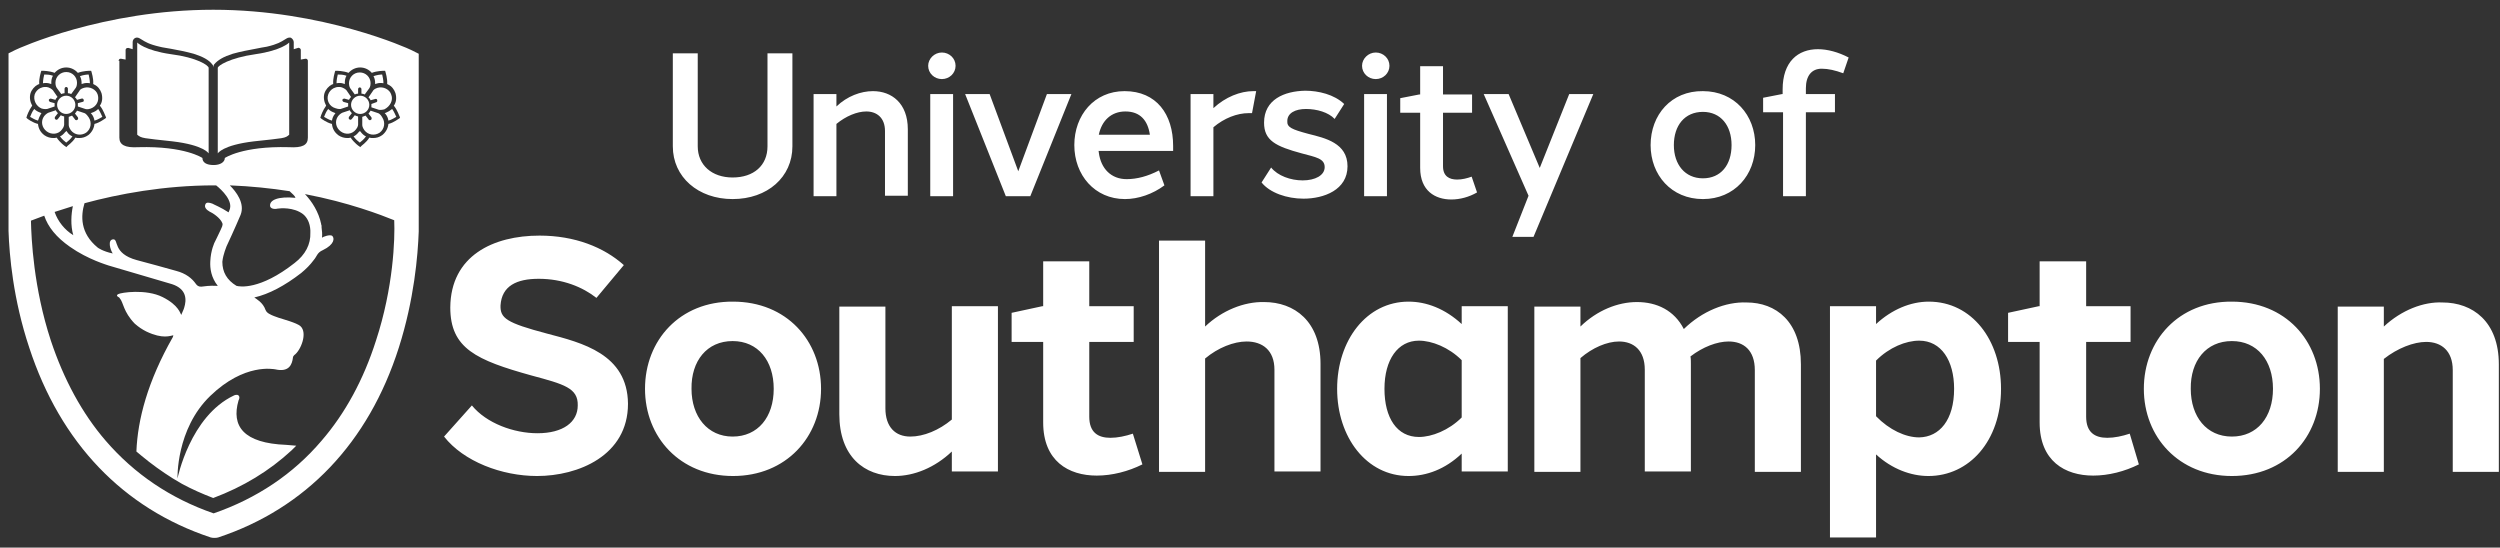
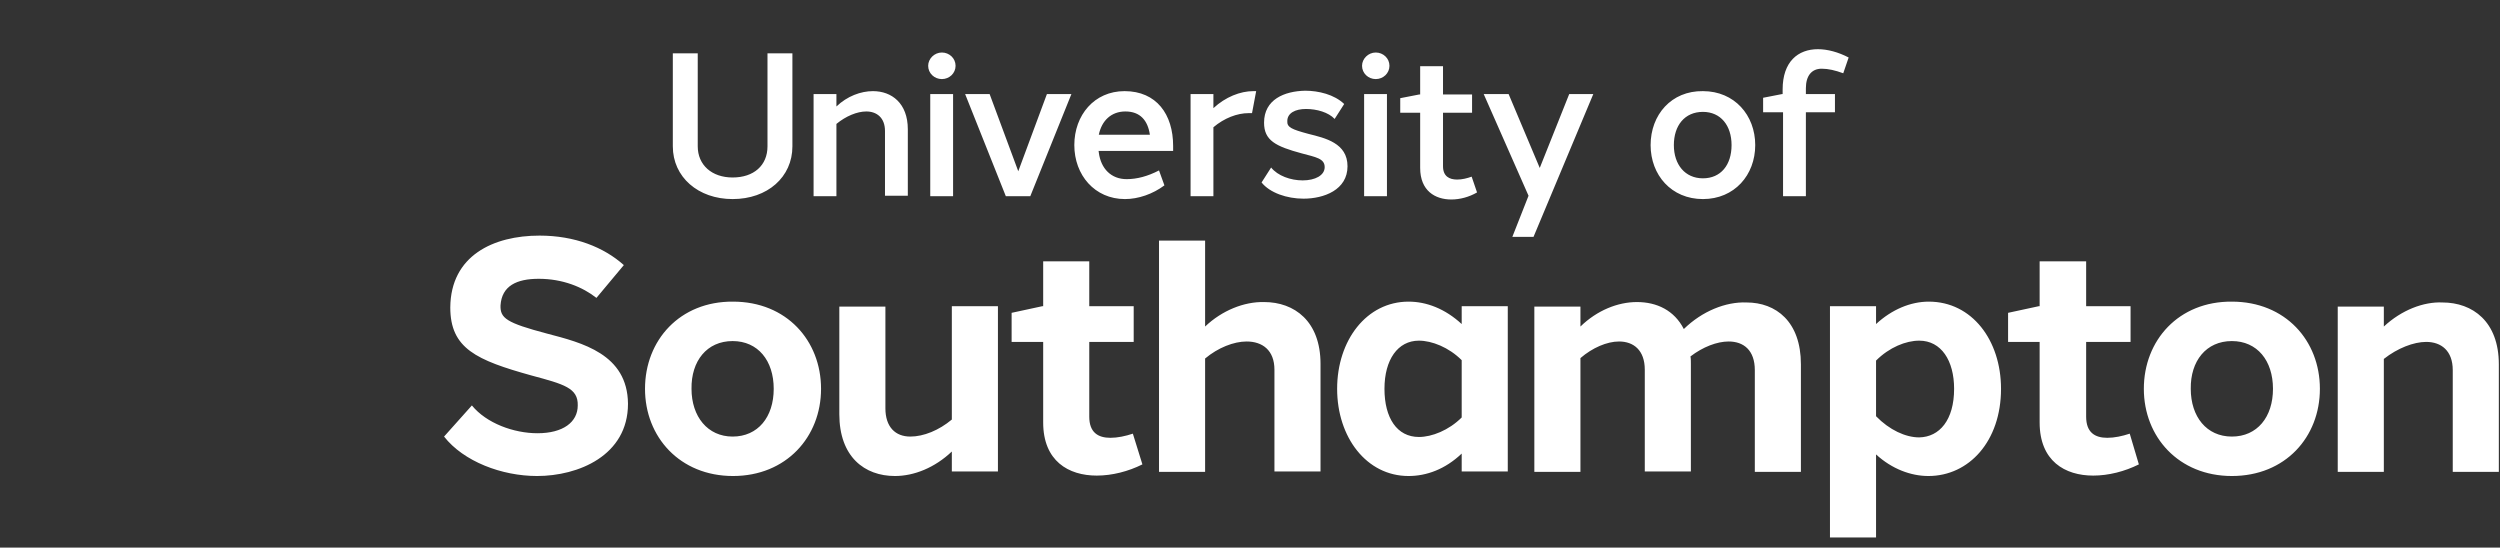
<svg xmlns="http://www.w3.org/2000/svg" width="210" height="46" viewBox="0 0 210 46" fill="none">
  <rect x="0" y="0" width="210" height="46" fill="#333333" stroke="none" />
  <path d="M66.562 12.293C66.562 14.874 64.469 16.722 61.54 16.722C58.645 16.722 56.517 14.874 56.517 12.293V4.481H58.61V12.293C58.61 13.863 59.796 14.909 61.54 14.909C63.318 14.909 64.469 13.897 64.469 12.293V4.481H66.562V12.293ZM70.259 8.945V7.899H68.341V16.478H70.259V10.41C71.061 9.747 72.002 9.363 72.77 9.363C73.642 9.363 74.339 9.887 74.339 11.003V16.443H76.257V10.863C76.257 8.666 74.897 7.655 73.328 7.655C72.316 7.655 71.165 8.073 70.259 8.945ZM78.141 16.478H80.059V7.899H78.141V16.478ZM80.268 5.527C80.268 4.899 79.745 4.411 79.117 4.411C78.489 4.411 77.966 4.934 77.966 5.527C77.966 6.155 78.489 6.643 79.117 6.643C79.745 6.643 80.268 6.155 80.268 5.527ZM89.999 7.899H87.941L85.534 14.386L83.128 7.899H81.07L84.488 16.478H86.546L89.999 7.899ZM92.3 11.317C92.544 10.131 93.347 9.363 94.532 9.363C95.788 9.363 96.416 10.131 96.59 11.317H92.3ZM98.543 12.258C98.543 9.608 97.148 7.655 94.463 7.655C91.917 7.655 90.243 9.677 90.243 12.188C90.243 14.7 91.952 16.722 94.498 16.722C95.614 16.722 96.834 16.304 97.811 15.571L97.357 14.316C96.416 14.804 95.509 15.048 94.637 15.048C93.347 15.048 92.475 14.176 92.3 12.816C92.3 12.781 92.3 12.712 92.266 12.677H98.543C98.543 12.537 98.543 12.398 98.543 12.258ZM105.518 7.655C105.449 7.655 105.379 7.655 105.274 7.655C104.193 7.655 102.938 8.143 101.926 9.084V7.899H100.008V16.478H101.926V10.689C102.833 9.922 103.914 9.503 104.891 9.503C104.995 9.503 105.065 9.503 105.17 9.503L105.518 7.655ZM106.181 10.305C106.181 11.805 107.158 12.293 109.355 12.886C110.506 13.2 111.273 13.305 111.273 14.037C111.273 14.734 110.471 15.153 109.424 15.153C108.413 15.153 107.332 14.769 106.774 14.072L105.972 15.327C106.669 16.199 108.099 16.688 109.494 16.688C111.203 16.688 113.191 15.955 113.191 13.967C113.191 12.014 111.308 11.596 109.913 11.247C108.483 10.863 108.099 10.689 108.134 10.166C108.134 9.503 108.797 9.154 109.703 9.154C110.61 9.154 111.587 9.433 112.11 9.991L112.912 8.736C112.075 7.934 110.75 7.62 109.634 7.62C107.89 7.655 106.181 8.352 106.181 10.305ZM114.586 16.478H116.504V7.899H114.586V16.478ZM116.714 5.527C116.714 4.899 116.19 4.411 115.563 4.411C114.935 4.411 114.412 4.934 114.412 5.527C114.412 6.155 114.935 6.643 115.563 6.643C116.19 6.643 116.714 6.155 116.714 5.527ZM123.619 14.839C123.235 14.979 122.817 15.083 122.398 15.083C121.736 15.083 121.213 14.804 121.213 13.967V9.468H123.654V7.934H121.213V5.562H119.294V7.934H119.225L117.62 8.247V9.468H119.294V14.107C119.294 16.025 120.55 16.757 121.91 16.757C122.643 16.757 123.41 16.548 124.072 16.164L123.619 14.839ZM133.838 7.899H131.815L129.339 14.107L126.723 7.899H124.63L128.397 16.443L127.037 19.896H128.816L133.838 7.899ZM140.604 12.188C140.604 10.549 141.51 9.398 143.045 9.398C144.545 9.398 145.451 10.549 145.451 12.188C145.451 13.863 144.545 14.979 143.045 14.979C141.545 14.979 140.604 13.828 140.604 12.188ZM147.439 12.188C147.439 9.677 145.696 7.655 143.045 7.655C140.394 7.62 138.651 9.643 138.651 12.188C138.651 14.7 140.394 16.722 143.045 16.722C145.696 16.722 147.439 14.7 147.439 12.188ZM151.694 7.41C151.694 6.364 152.183 5.771 153.02 5.771C153.578 5.771 154.17 5.911 154.833 6.155L155.286 4.83C154.415 4.376 153.508 4.132 152.706 4.132C151.032 4.132 149.741 5.178 149.741 7.515V7.899H149.706L148.102 8.213V9.433H149.776V16.478H151.694V9.433H154.136V7.899H151.694V7.41ZM52.402 22.268C50.728 20.768 48.287 19.791 45.322 19.791C41.451 19.791 37.859 21.465 37.824 25.825C37.824 29.278 40.021 30.254 44.66 31.545C47.38 32.277 48.566 32.591 48.531 34.056C48.531 35.451 47.31 36.392 45.148 36.392C43.16 36.392 40.858 35.555 39.638 34.056L37.301 36.672C38.94 38.764 42.149 39.985 45.113 39.985C48.566 39.985 52.751 38.276 52.751 33.916C52.716 29.731 48.88 28.79 45.95 28.022C42.532 27.115 42.009 26.732 42.044 25.651C42.149 24.011 43.404 23.419 45.252 23.419C47.275 23.419 48.949 24.116 50.1 25.023L52.402 22.268ZM58.087 32.661C58.052 30.324 59.377 28.65 61.54 28.65C63.667 28.65 64.992 30.289 64.992 32.661C64.992 35.032 63.667 36.672 61.54 36.672C59.447 36.672 58.087 34.997 58.087 32.661ZM68.968 32.661C68.968 28.615 66.073 25.337 61.575 25.337C57.11 25.302 54.181 28.58 54.181 32.661C54.181 36.706 57.11 39.985 61.575 39.985C66.039 39.985 68.968 36.706 68.968 32.661ZM83.826 25.72H79.954V35.242C78.873 36.148 77.583 36.672 76.467 36.672C75.211 36.672 74.374 35.869 74.374 34.3V25.755H70.503V34.788C70.503 38.38 72.63 39.985 75.176 39.985C76.781 39.985 78.524 39.287 79.954 37.927V39.601H83.826V25.72ZM95.16 36.427C94.532 36.637 93.87 36.776 93.277 36.776C92.231 36.776 91.498 36.323 91.498 34.997V28.72H95.23V25.72H91.498V21.954H87.627V25.72H87.557L84.976 26.278V28.72H87.627V35.486C87.627 38.729 89.754 39.95 92.126 39.95C93.416 39.95 94.776 39.601 95.962 39.008L95.16 36.427ZM101.229 27.429V20.21H97.357V39.636H101.229V30.115C102.31 29.208 103.635 28.685 104.716 28.685C106.042 28.685 107.053 29.417 107.053 31.056V39.601H110.924V30.568C110.924 26.976 108.727 25.372 106.181 25.372C104.507 25.337 102.659 26.069 101.229 27.429ZM122.782 35.067C121.701 36.148 120.271 36.706 119.19 36.706C117.341 36.706 116.295 35.102 116.295 32.661C116.295 30.219 117.411 28.615 119.19 28.615C120.271 28.615 121.701 29.173 122.782 30.254V35.067ZM126.653 25.72H122.782V27.22C121.387 25.93 119.818 25.337 118.318 25.337C114.795 25.337 112.319 28.58 112.319 32.661C112.319 36.741 114.795 39.985 118.318 39.985C119.818 39.985 121.387 39.427 122.782 38.101V39.601H126.653V25.72ZM141.441 27.639C140.639 26.069 139.174 25.372 137.5 25.372C135.895 25.372 134.152 26.069 132.757 27.429V25.755H128.885V39.636H132.757V30.08C133.768 29.208 134.989 28.685 136 28.685C137.221 28.685 138.162 29.417 138.162 31.056V39.601H142.034V30.568C142.034 30.359 142.034 30.115 141.999 29.94C143.045 29.138 144.231 28.685 145.207 28.685C146.463 28.685 147.405 29.417 147.405 31.091V39.636H151.276V30.603C151.276 27.011 149.183 25.407 146.707 25.407C144.963 25.337 142.975 26.139 141.441 27.639ZM164.145 32.661C164.145 35.276 162.924 36.706 161.215 36.741C160.065 36.741 158.704 36.113 157.588 34.962V30.289C158.704 29.173 160.099 28.615 161.215 28.615C163.064 28.615 164.145 30.289 164.145 32.661ZM157.588 27.22V25.72H153.717V45.146H157.588V38.171C158.914 39.392 160.518 39.985 161.983 39.985C165.401 39.985 168.086 37.055 168.086 32.661C168.086 28.58 165.645 25.337 162.018 25.337C160.483 25.337 158.914 25.999 157.588 27.22ZM178.898 36.427C178.27 36.637 177.607 36.776 177.014 36.776C175.968 36.776 175.236 36.323 175.236 34.997V28.72H178.967V25.72H175.236V21.954H171.329V25.72H171.26L168.679 26.278V28.72H171.329V35.486C171.329 38.729 173.457 39.95 175.829 39.95C177.119 39.95 178.479 39.601 179.665 39.008L178.898 36.427ZM184.024 32.661C183.99 30.324 185.315 28.65 187.477 28.65C189.605 28.65 190.93 30.289 190.93 32.661C190.93 35.032 189.605 36.672 187.477 36.672C185.35 36.672 184.024 34.997 184.024 32.661ZM194.871 32.661C194.871 28.615 191.976 25.337 187.477 25.337C183.013 25.302 180.083 28.58 180.083 32.661C180.083 36.706 183.013 39.985 187.477 39.985C191.976 39.985 194.871 36.706 194.871 32.661ZM200.242 27.429V25.755H196.37V39.636H200.242V30.15C201.393 29.243 202.753 28.72 203.799 28.72C205.055 28.72 206.031 29.452 206.031 31.091V39.636H209.902V30.603C209.902 27.011 207.705 25.407 205.159 25.407C203.59 25.337 201.741 26.034 200.242 27.429Z" fill="white" />
-   <path d="M33.534 9.956C33.499 9.956 33.081 10.305 32.627 10.41C32.592 10.758 32.418 11.107 32.104 11.351C31.86 11.526 31.616 11.595 31.337 11.595C31.232 11.595 31.128 11.596 31.023 11.561C30.779 11.979 30.325 12.258 30.325 12.293L30.256 12.363L30.186 12.293C30.151 12.293 29.733 11.979 29.453 11.561C29.349 11.596 29.244 11.595 29.174 11.595C28.93 11.595 28.651 11.526 28.407 11.351C28.093 11.107 27.919 10.793 27.884 10.41C27.431 10.305 26.977 9.956 26.977 9.956L26.907 9.887L26.942 9.782C26.942 9.747 27.117 9.259 27.396 8.875C27.221 8.561 27.152 8.178 27.256 7.829C27.361 7.515 27.605 7.236 27.884 7.097C27.919 7.097 27.954 7.062 27.989 7.062C27.954 6.573 28.128 6.085 28.128 6.05L28.163 5.946H28.268C28.302 5.946 28.826 5.946 29.279 6.12C29.523 5.841 29.872 5.667 30.256 5.667C30.639 5.667 30.988 5.841 31.232 6.12C31.686 5.946 32.209 5.946 32.243 5.946H32.348L32.383 6.05C32.383 6.085 32.557 6.573 32.523 7.062C32.557 7.062 32.592 7.097 32.592 7.097C32.906 7.236 33.115 7.515 33.22 7.829C33.325 8.213 33.29 8.596 33.081 8.875C33.394 9.259 33.534 9.747 33.569 9.782L33.604 9.887L33.534 9.956ZM31.581 28.615C30.535 31.893 29 34.718 27.012 37.02C24.641 39.81 21.572 41.868 17.944 43.123C14.317 41.868 11.283 39.81 8.877 37.02C6.889 34.718 5.354 31.858 4.273 28.615C2.808 24.151 2.634 20.036 2.599 18.536C2.878 18.431 3.262 18.292 3.715 18.117C4.029 19.059 4.726 19.931 5.877 20.733C7.412 21.814 9.051 22.268 9.121 22.302C9.121 22.302 12.469 23.279 14.457 23.872C15.712 24.29 15.677 25.197 15.468 25.86C15.468 25.895 15.433 25.93 15.433 25.965C15.398 26.034 15.364 26.139 15.329 26.209C15.294 26.278 15.259 26.383 15.224 26.453C15.154 26.383 15.05 25.651 13.655 24.953C12.26 24.256 10.167 24.569 9.923 24.709C9.818 24.779 9.783 24.814 9.888 24.918C9.958 24.953 10.027 24.988 10.062 25.058C10.376 25.407 10.341 26.174 11.318 27.185C11.632 27.464 11.946 27.673 12.294 27.848C13.69 28.51 14.317 28.197 14.561 28.162C14.561 28.197 14.527 28.266 14.527 28.301C12.399 32.033 11.562 35.242 11.457 37.927L11.876 38.276C12.713 38.973 13.585 39.601 14.527 40.194L15.294 40.647C16.131 41.101 17.003 41.484 17.91 41.833C20.421 40.891 22.618 39.566 24.501 37.822C24.501 37.822 24.745 37.578 24.885 37.439C24.606 37.404 24.327 37.404 24.048 37.369C20.455 37.23 19.409 35.8 20.037 33.637C20.072 33.568 20.176 33.358 20.037 33.219C19.932 33.114 19.723 33.184 19.653 33.219C15.956 34.962 14.91 40.194 14.91 40.194C14.91 40.194 14.771 36.044 17.665 33.254C20.56 30.463 23.001 31.021 23.106 31.021C24.292 31.3 24.536 30.603 24.606 30.045C24.606 29.975 24.641 29.905 24.71 29.836C25.268 29.452 25.861 27.952 25.233 27.394C24.92 27.115 23.734 26.802 23.42 26.697C23.141 26.592 22.897 26.523 22.653 26.383C22.513 26.313 22.374 26.209 22.304 26.034C22.095 25.407 21.502 25.093 21.362 24.988C22.583 24.709 23.908 24.011 25.303 22.93C25.722 22.581 26.07 22.233 26.349 21.849C26.628 21.535 26.628 21.221 27.117 21.012C28.128 20.524 28.093 20.001 27.919 19.826C27.744 19.652 27.117 19.896 27.047 19.966C27.082 19.687 27.047 19.373 27.012 19.094V19.059C27.012 19.024 27.012 19.024 27.012 18.989C27.012 18.954 27.012 18.919 26.977 18.85V18.815C26.768 17.803 26.21 16.932 25.617 16.304C29.279 17.001 31.999 18.048 33.115 18.501C33.185 20.07 33.046 24.151 31.581 28.615ZM6.156 19.757C5.424 19.303 4.866 18.606 4.587 17.803C5.04 17.664 5.563 17.49 6.121 17.315C5.982 17.978 5.912 18.919 6.156 19.757ZM2.285 9.956L2.215 9.887L2.25 9.782C2.25 9.747 2.425 9.259 2.704 8.875C2.529 8.561 2.459 8.178 2.564 7.829C2.669 7.515 2.913 7.236 3.192 7.097C3.227 7.097 3.262 7.062 3.296 7.062C3.262 6.573 3.436 6.085 3.436 6.05L3.471 5.946H3.575C3.61 5.946 4.133 5.946 4.587 6.12C4.831 5.841 5.18 5.667 5.563 5.667C5.947 5.667 6.296 5.841 6.54 6.12C6.993 5.946 7.516 5.946 7.551 5.946H7.656L7.691 6.05C7.691 6.085 7.865 6.573 7.83 7.062C7.865 7.062 7.9 7.097 7.9 7.097C8.214 7.236 8.423 7.515 8.528 7.829C8.632 8.213 8.598 8.596 8.388 8.875C8.702 9.259 8.842 9.747 8.877 9.782L8.911 9.887L8.842 9.956C8.807 9.956 8.388 10.305 7.935 10.41C7.9 10.758 7.726 11.107 7.412 11.351C7.168 11.526 6.924 11.595 6.645 11.595C6.54 11.595 6.435 11.596 6.331 11.561C6.086 11.979 5.633 12.258 5.633 12.293L5.563 12.363L5.494 12.293C5.459 12.293 5.04 11.979 4.761 11.561C4.657 11.596 4.552 11.595 4.482 11.595C4.238 11.595 3.959 11.526 3.715 11.351C3.401 11.107 3.227 10.793 3.192 10.41C2.738 10.305 2.32 9.991 2.285 9.956ZM19.026 20.698C19.06 20.628 19.758 19.129 20.211 18.048C20.595 17.071 19.828 16.095 19.305 15.571C21.083 15.641 22.757 15.816 24.327 16.06C24.536 16.269 24.78 16.443 24.815 16.618C23.385 16.478 22.618 16.792 22.688 17.315C22.722 17.524 23.036 17.594 23.315 17.524C23.559 17.49 24.641 17.385 25.443 17.978C25.791 18.257 26.036 18.71 26.07 19.338V19.373C26.07 19.443 26.07 19.477 26.07 19.547C26.105 20.524 25.652 21.396 24.745 22.093C21.816 24.395 20.107 24.081 19.863 24.011C19.06 23.523 18.677 22.86 18.677 21.989C18.747 21.326 19.026 20.733 19.026 20.698ZM17.596 17.769C17.84 17.873 18.502 18.292 18.677 18.745C18.747 18.919 18.607 19.129 18.537 19.303C18.293 19.791 18.119 20.21 18.084 20.245C18.014 20.349 17.7 21.047 17.665 21.954C17.631 22.547 17.735 23.314 18.293 24.011C18.223 24.011 18.189 24.011 18.189 24.011C17.665 23.977 17.142 24.046 16.898 24.081C16.654 24.081 16.549 23.977 16.445 23.837C16.131 23.384 15.608 22.965 14.806 22.756C13.829 22.477 12.539 22.128 11.492 21.849C9.435 21.291 9.993 20.07 9.504 20.105C9.016 20.14 9.26 20.977 9.469 21.291C8.632 21.117 8.214 20.803 8.214 20.803C6.714 19.582 6.784 18.117 7.098 17.071C9.923 16.304 13.759 15.571 18.014 15.571C18.049 15.571 18.119 15.571 18.154 15.571C18.642 15.955 19.618 16.897 19.27 17.664C19.235 17.734 19.235 17.769 19.2 17.838C18.572 17.42 17.944 17.176 17.84 17.106C17.561 17.001 17.317 16.966 17.247 17.176C17.142 17.42 17.352 17.629 17.596 17.769ZM9.958 5.109C9.958 5.074 9.993 5.004 10.027 4.969C10.062 4.934 10.132 4.934 10.167 4.934L10.551 5.004V4.202C10.551 4.132 10.585 4.097 10.62 4.062C10.655 4.027 10.725 4.027 10.795 4.027L11.143 4.132V3.539C11.143 3.4 11.213 3.26 11.353 3.19C11.422 3.156 11.492 3.156 11.527 3.156C11.597 3.156 11.667 3.19 11.736 3.225C11.806 3.26 11.841 3.295 11.911 3.33C12.19 3.504 12.504 3.714 13.411 3.923C13.655 3.993 14.003 4.027 14.352 4.097C14.945 4.202 15.643 4.341 16.27 4.516C17.038 4.76 17.561 5.039 17.84 5.422C17.91 5.492 17.91 5.562 17.91 5.667C17.91 5.597 17.944 5.492 17.979 5.422C18.293 5.039 18.781 4.76 19.549 4.516C20.176 4.341 20.874 4.202 21.467 4.097C21.816 4.027 22.164 3.958 22.409 3.923C23.315 3.714 23.629 3.504 23.908 3.33C23.978 3.295 24.013 3.26 24.082 3.225C24.152 3.19 24.222 3.156 24.292 3.156C24.361 3.156 24.431 3.156 24.466 3.19C24.571 3.26 24.675 3.4 24.675 3.539V4.132L25.024 4.027C25.094 3.993 25.129 4.027 25.199 4.062C25.233 4.097 25.268 4.132 25.268 4.202V5.004L25.652 4.934C25.687 4.934 25.757 4.934 25.791 4.969C25.826 5.004 25.861 5.039 25.861 5.109V11.561C25.861 12.188 25.408 12.433 24.257 12.363C20.351 12.258 18.886 13.27 18.886 13.27C18.886 13.618 18.502 13.863 17.944 13.863C17.352 13.863 17.003 13.653 17.003 13.27C17.003 13.27 15.538 12.258 11.632 12.363C10.481 12.433 10.027 12.154 10.027 11.561V5.109H9.958ZM34.545 4.202C34.266 4.062 27.152 0.819 17.91 0.819C8.667 0.819 1.553 4.062 1.274 4.202L0.716 4.481V19.408C0.785 21.431 1.099 25.128 2.459 29.208C5.075 37.195 10.341 42.705 17.7 45.146C17.805 45.181 17.91 45.181 18.014 45.181C18.119 45.181 18.223 45.181 18.328 45.146C25.687 42.705 30.953 37.195 33.499 29.208C34.789 25.162 35.103 21.465 35.173 19.443V19.408V4.516L34.545 4.202Z" fill="white" />
-   <path d="M4.761 7.375C4.761 7.375 4.657 7.236 4.657 6.957C4.657 6.434 5.075 6.05 5.564 6.05C6.087 6.05 6.47 6.469 6.47 6.957C6.47 7.236 6.366 7.375 6.366 7.375L5.982 7.899C5.912 7.864 5.808 7.829 5.703 7.829V7.445C5.703 7.375 5.633 7.306 5.564 7.306C5.494 7.306 5.424 7.375 5.424 7.445V7.829C5.319 7.829 5.25 7.864 5.145 7.899L4.761 7.375ZM6.47 8.387L6.854 8.282C6.924 8.247 7.028 8.317 7.028 8.387C7.063 8.457 7.028 8.561 6.924 8.561L6.54 8.666C6.54 8.701 6.54 8.771 6.54 8.805C6.54 8.84 6.54 8.91 6.54 8.945L7.168 9.154C7.168 9.154 7.342 9.224 7.621 9.119C8.109 8.945 8.354 8.457 8.214 7.968C8.144 7.724 7.97 7.55 7.761 7.445C7.551 7.341 7.307 7.306 7.063 7.375C6.784 7.445 6.68 7.585 6.68 7.62L6.296 8.178C6.366 8.213 6.401 8.282 6.47 8.387ZM6.854 7.062C6.889 7.062 6.924 7.027 6.959 7.027C7.168 6.957 7.342 6.957 7.551 6.992C7.551 6.713 7.482 6.434 7.447 6.259C7.307 6.259 6.993 6.294 6.714 6.399C6.819 6.573 6.854 6.783 6.854 6.992C6.854 6.992 6.854 7.027 6.854 7.062ZM4.203 7.027C4.238 7.027 4.273 7.062 4.308 7.062C4.308 7.027 4.308 6.992 4.308 6.957C4.308 6.748 4.343 6.538 4.447 6.364C4.168 6.259 3.889 6.259 3.715 6.259C3.68 6.399 3.61 6.713 3.61 6.992C3.82 6.957 3.994 6.957 4.203 7.027ZM3.506 9.119C3.75 9.189 3.924 9.154 3.959 9.154L4.587 8.945C4.587 8.91 4.587 8.84 4.587 8.805C4.587 8.771 4.587 8.701 4.587 8.666L4.203 8.561C4.134 8.526 4.099 8.457 4.099 8.387C4.134 8.317 4.203 8.282 4.273 8.282L4.657 8.387C4.692 8.282 4.761 8.212 4.831 8.143L4.447 7.585C4.447 7.585 4.343 7.445 4.064 7.341C3.959 7.306 3.889 7.306 3.785 7.306C3.645 7.306 3.506 7.341 3.366 7.41C3.157 7.515 2.983 7.724 2.913 7.933C2.773 8.422 3.052 8.945 3.506 9.119ZM5.215 10.863C5.389 10.654 5.389 10.479 5.389 10.445V9.782C5.285 9.747 5.215 9.747 5.11 9.677L4.866 9.991C4.831 10.026 4.796 10.061 4.761 10.061C4.726 10.061 4.692 10.061 4.657 10.026C4.587 9.991 4.587 9.887 4.622 9.817L4.866 9.503C4.796 9.433 4.726 9.363 4.692 9.259L4.064 9.468C4.064 9.468 3.889 9.538 3.715 9.747C3.401 10.166 3.506 10.724 3.924 11.037C4.343 11.351 4.936 11.282 5.215 10.863ZM17.526 12.886V5.701C17.526 5.492 16.549 4.83 14.352 4.551C12.155 4.237 11.527 3.574 11.527 3.574V11.316C11.911 11.63 11.981 11.595 14.492 11.874C17.142 12.188 17.526 12.886 17.526 12.886ZM21.328 11.874C23.873 11.595 23.943 11.63 24.292 11.316V3.574C24.292 3.574 23.664 4.237 21.467 4.551C19.27 4.864 18.293 5.527 18.293 5.701V12.886C18.293 12.886 18.677 12.188 21.328 11.874ZM3.436 9.573C3.471 9.538 3.471 9.503 3.506 9.503C3.471 9.503 3.436 9.503 3.401 9.468C3.192 9.398 3.018 9.294 2.878 9.154C2.704 9.363 2.599 9.642 2.529 9.817C2.669 9.887 2.913 10.061 3.192 10.131C3.262 9.921 3.331 9.747 3.436 9.573ZM5.633 11.072C5.598 11.037 5.598 11.003 5.564 11.003C5.564 11.037 5.529 11.072 5.494 11.072C5.354 11.247 5.215 11.386 5.04 11.456C5.215 11.7 5.424 11.874 5.564 11.979C5.703 11.874 5.912 11.7 6.087 11.456C5.912 11.386 5.738 11.247 5.633 11.072ZM7.726 9.468C7.691 9.468 7.656 9.503 7.621 9.503C7.656 9.538 7.656 9.538 7.691 9.573C7.83 9.747 7.9 9.921 7.935 10.131C8.214 10.061 8.458 9.887 8.598 9.817C8.528 9.677 8.423 9.398 8.249 9.154C8.109 9.294 7.935 9.398 7.726 9.468ZM7.098 9.503C7.063 9.503 7.063 9.503 7.098 9.503L6.47 9.294C6.435 9.363 6.366 9.468 6.296 9.538L6.54 9.852C6.575 9.921 6.575 10.026 6.505 10.061C6.47 10.096 6.435 10.096 6.401 10.096C6.366 10.096 6.296 10.061 6.296 10.026L6.052 9.712C5.982 9.747 5.877 9.782 5.773 9.817V10.514C5.773 10.514 5.773 10.689 5.947 10.933C6.261 11.351 6.819 11.421 7.238 11.142C7.656 10.828 7.726 10.27 7.447 9.852C7.238 9.538 7.098 9.503 7.098 9.503ZM5.564 9.573C5.982 9.573 6.331 9.224 6.331 8.805C6.331 8.387 5.982 8.038 5.564 8.038C5.145 8.038 4.796 8.387 4.796 8.805C4.796 9.224 5.145 9.573 5.564 9.573ZM31.755 9.503L31.128 9.294C31.093 9.363 31.023 9.468 30.953 9.538L31.197 9.852C31.232 9.921 31.232 10.026 31.163 10.061C31.128 10.096 31.093 10.096 31.058 10.096C31.023 10.096 30.953 10.061 30.953 10.026L30.709 9.712C30.639 9.747 30.535 9.782 30.43 9.817V10.514C30.43 10.514 30.43 10.689 30.605 10.933C30.918 11.351 31.476 11.421 31.895 11.142C32.313 10.828 32.383 10.27 32.104 9.852C31.93 9.538 31.755 9.503 31.755 9.503ZM32.871 7.968C32.802 7.724 32.627 7.55 32.418 7.445C32.209 7.341 31.965 7.306 31.721 7.375C31.476 7.445 31.337 7.585 31.337 7.62L30.953 8.178C31.023 8.247 31.093 8.317 31.128 8.422L31.511 8.317C31.581 8.282 31.686 8.317 31.686 8.422C31.721 8.492 31.651 8.596 31.581 8.596L31.197 8.736C31.197 8.771 31.197 8.84 31.197 8.875C31.197 8.91 31.197 8.98 31.197 9.015L31.825 9.224C31.825 9.224 32 9.259 32.279 9.189C32.767 8.945 33.046 8.422 32.871 7.968ZM30.291 11.072C30.256 11.037 30.256 11.003 30.221 11.003C30.221 11.037 30.186 11.072 30.151 11.072C30.012 11.247 29.872 11.386 29.698 11.456C29.872 11.7 30.081 11.874 30.221 11.979C30.36 11.874 30.57 11.7 30.744 11.456C30.57 11.386 30.43 11.247 30.291 11.072ZM32.418 9.468C32.383 9.468 32.348 9.503 32.313 9.503C32.348 9.538 32.348 9.538 32.383 9.573C32.523 9.747 32.593 9.921 32.627 10.131C32.906 10.061 33.151 9.887 33.29 9.817C33.22 9.677 33.116 9.398 32.941 9.154C32.767 9.294 32.593 9.398 32.418 9.468ZM29.907 10.863C30.081 10.654 30.081 10.479 30.081 10.445V9.782C29.977 9.747 29.907 9.747 29.802 9.677L29.558 9.991C29.523 10.026 29.488 10.061 29.454 10.061C29.419 10.061 29.384 10.061 29.349 10.026C29.279 9.991 29.279 9.887 29.314 9.817L29.558 9.503C29.488 9.433 29.419 9.363 29.384 9.259L28.756 9.468C28.756 9.468 28.582 9.538 28.407 9.747C28.093 10.166 28.198 10.724 28.617 11.037C29.035 11.351 29.593 11.282 29.907 10.863ZM29.488 8.805C29.488 9.224 29.837 9.573 30.256 9.573C30.674 9.573 31.023 9.224 31.023 8.805C31.023 8.387 30.674 8.038 30.256 8.038C29.837 8.038 29.488 8.387 29.488 8.805ZM28.617 9.154L29.244 8.945C29.244 8.91 29.244 8.84 29.244 8.805C29.244 8.771 29.244 8.701 29.244 8.666L28.861 8.561C28.791 8.526 28.756 8.457 28.756 8.387C28.791 8.317 28.861 8.282 28.93 8.282L29.314 8.387C29.349 8.317 29.419 8.212 29.488 8.143L29.105 7.585C29.105 7.585 29 7.445 28.721 7.341C28.617 7.306 28.547 7.306 28.442 7.306C28.303 7.306 28.163 7.341 28.024 7.41C27.814 7.515 27.64 7.724 27.57 7.933C27.396 8.422 27.675 8.945 28.163 9.084C28.442 9.189 28.617 9.154 28.617 9.154ZM29.802 7.933C29.872 7.899 29.977 7.864 30.081 7.864V7.48C30.081 7.41 30.151 7.341 30.221 7.341C30.291 7.341 30.36 7.41 30.36 7.48V7.864C30.465 7.864 30.535 7.899 30.639 7.933L31.023 7.41C31.023 7.41 31.128 7.271 31.128 6.992C31.128 6.469 30.709 6.085 30.221 6.085C29.698 6.085 29.314 6.504 29.314 6.992C29.314 7.271 29.419 7.41 29.419 7.41L29.802 7.933ZM31.511 7.062C31.546 7.062 31.581 7.027 31.616 7.027C31.825 6.957 32 6.957 32.209 6.992C32.209 6.713 32.139 6.434 32.104 6.259C31.965 6.259 31.651 6.294 31.372 6.399C31.476 6.573 31.511 6.783 31.511 6.992C31.511 6.992 31.511 7.027 31.511 7.062ZM27.57 9.154C27.396 9.363 27.291 9.642 27.221 9.817C27.361 9.887 27.605 10.061 27.884 10.131C27.919 9.921 27.989 9.747 28.128 9.573C28.163 9.538 28.163 9.503 28.198 9.503C28.163 9.503 28.128 9.503 28.093 9.468C27.884 9.398 27.71 9.294 27.57 9.154ZM28.861 7.027C28.896 7.027 28.93 7.062 28.965 7.062C28.965 7.027 28.965 6.992 28.965 6.957C28.965 6.748 29 6.538 29.105 6.364C28.826 6.259 28.547 6.259 28.372 6.259C28.338 6.399 28.268 6.713 28.268 6.992C28.477 6.957 28.686 6.957 28.861 7.027Z" fill="white" />
</svg>